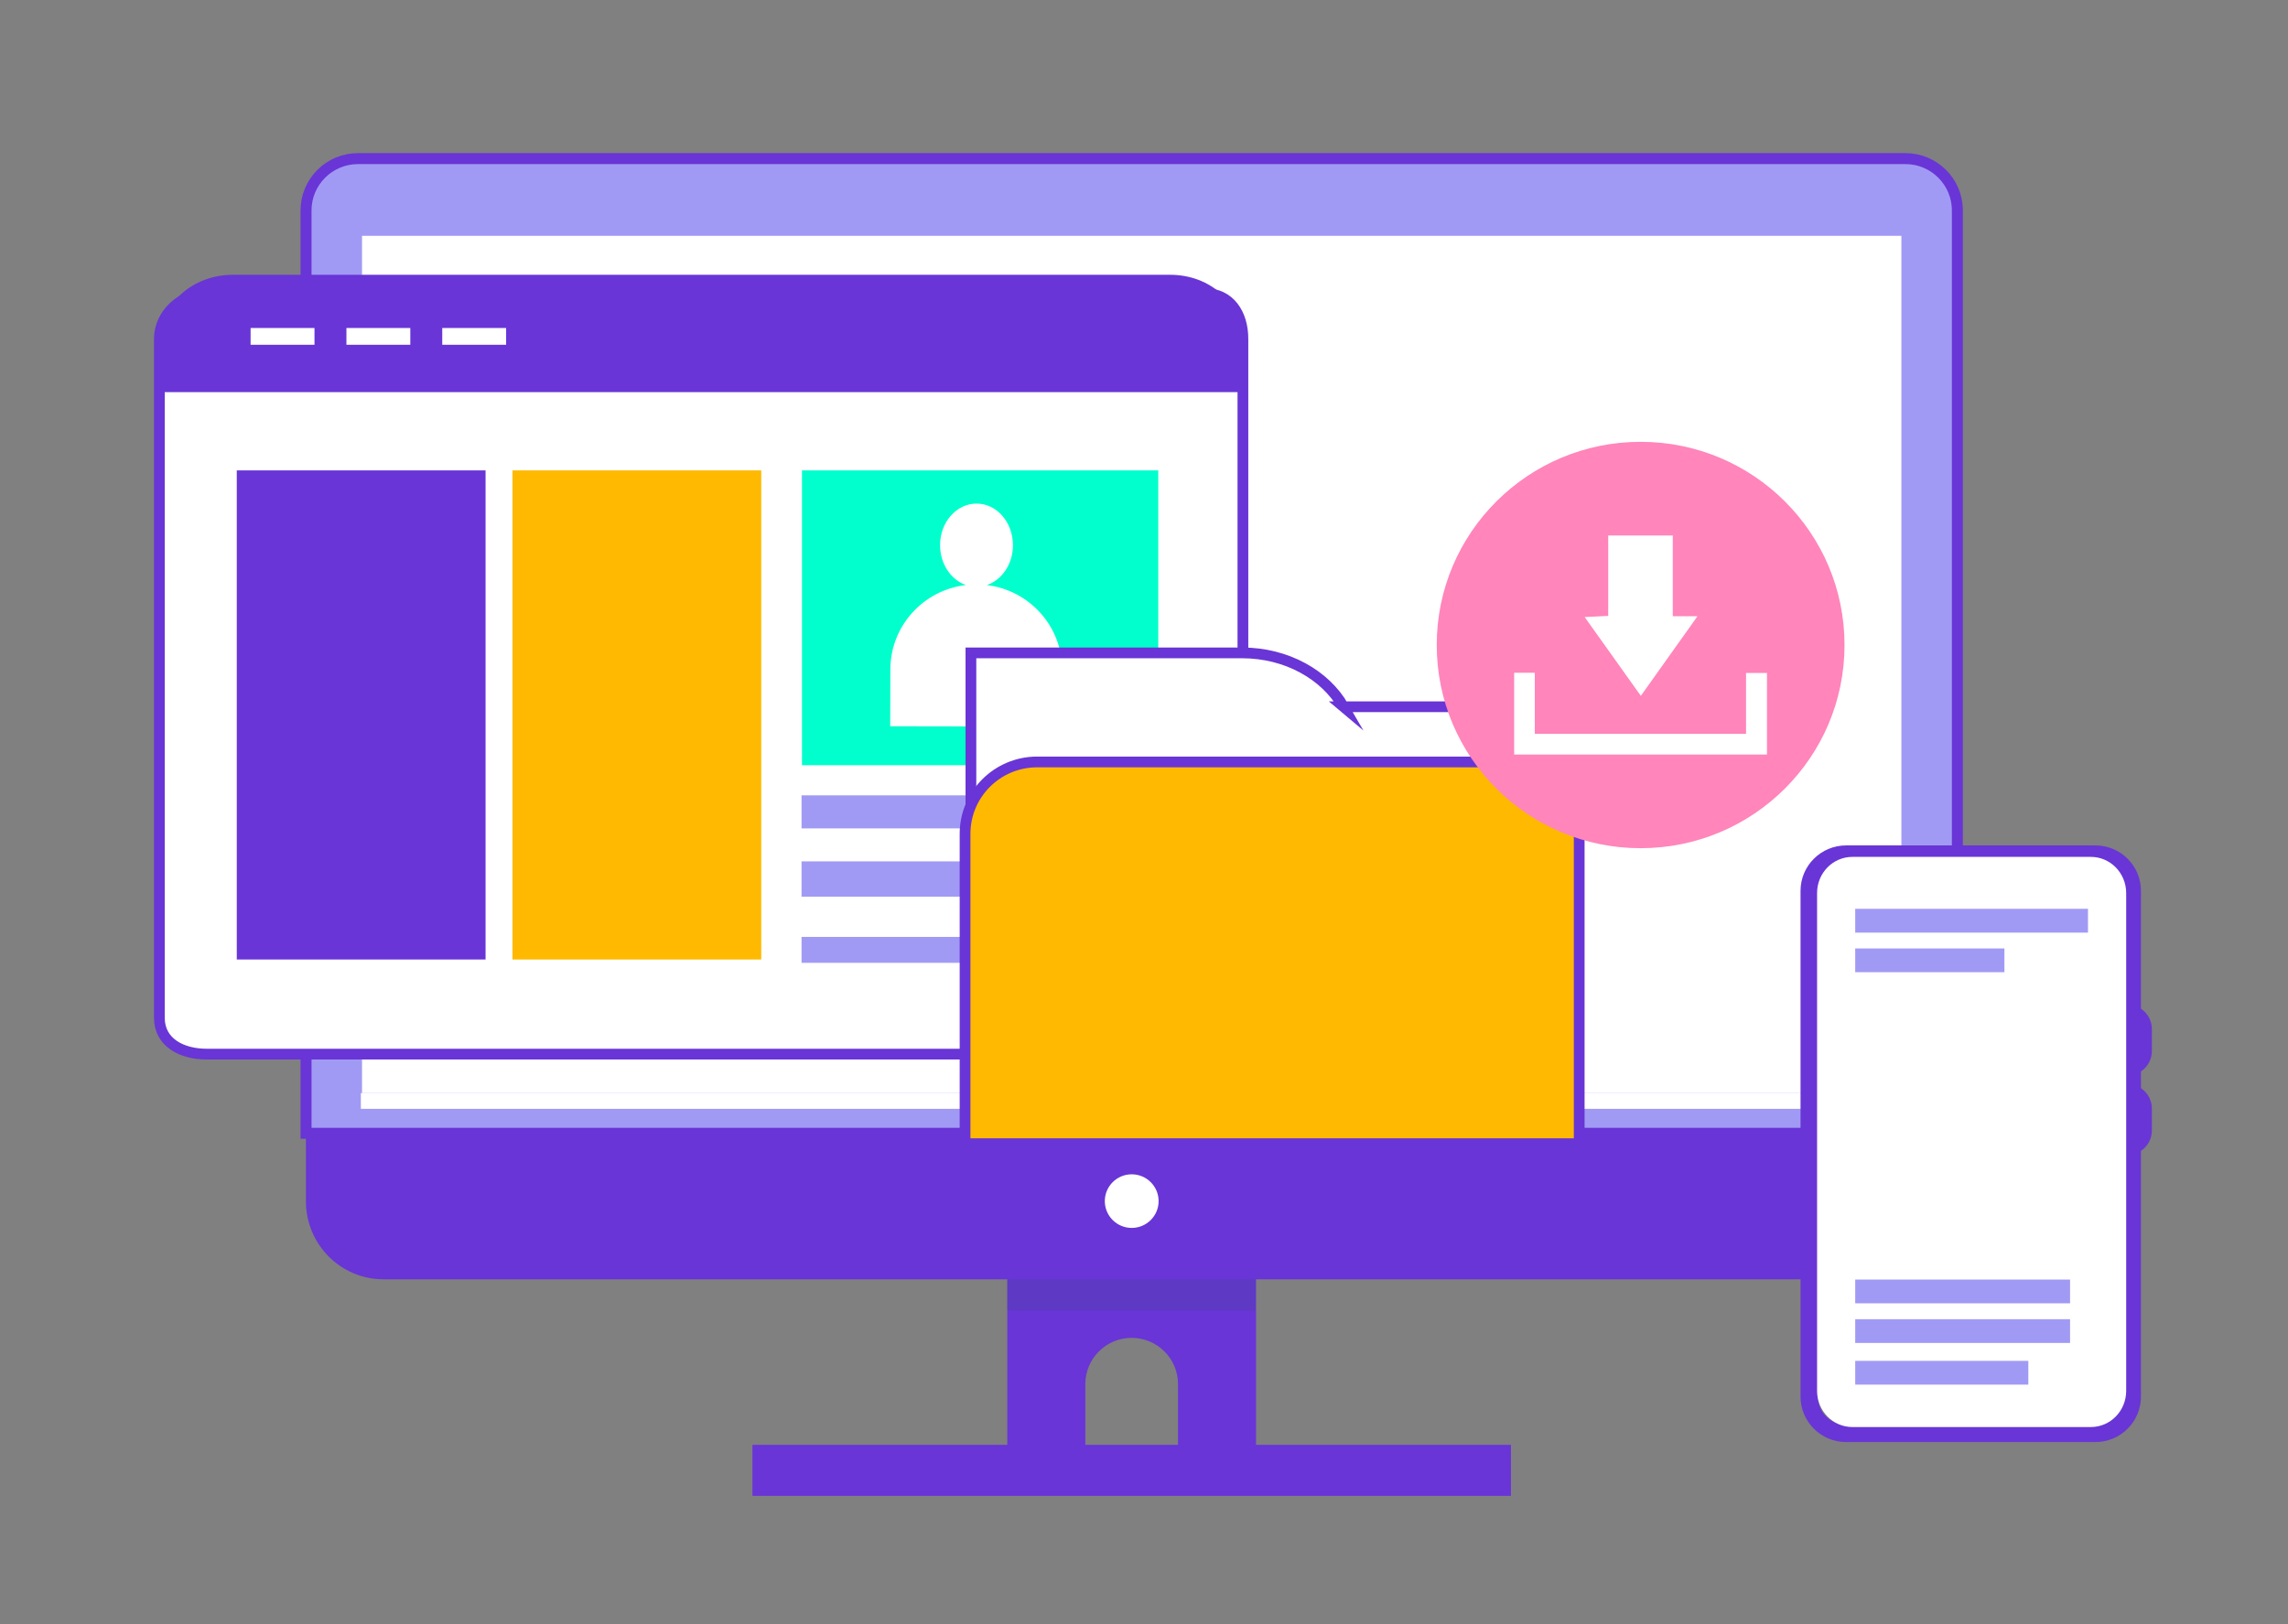
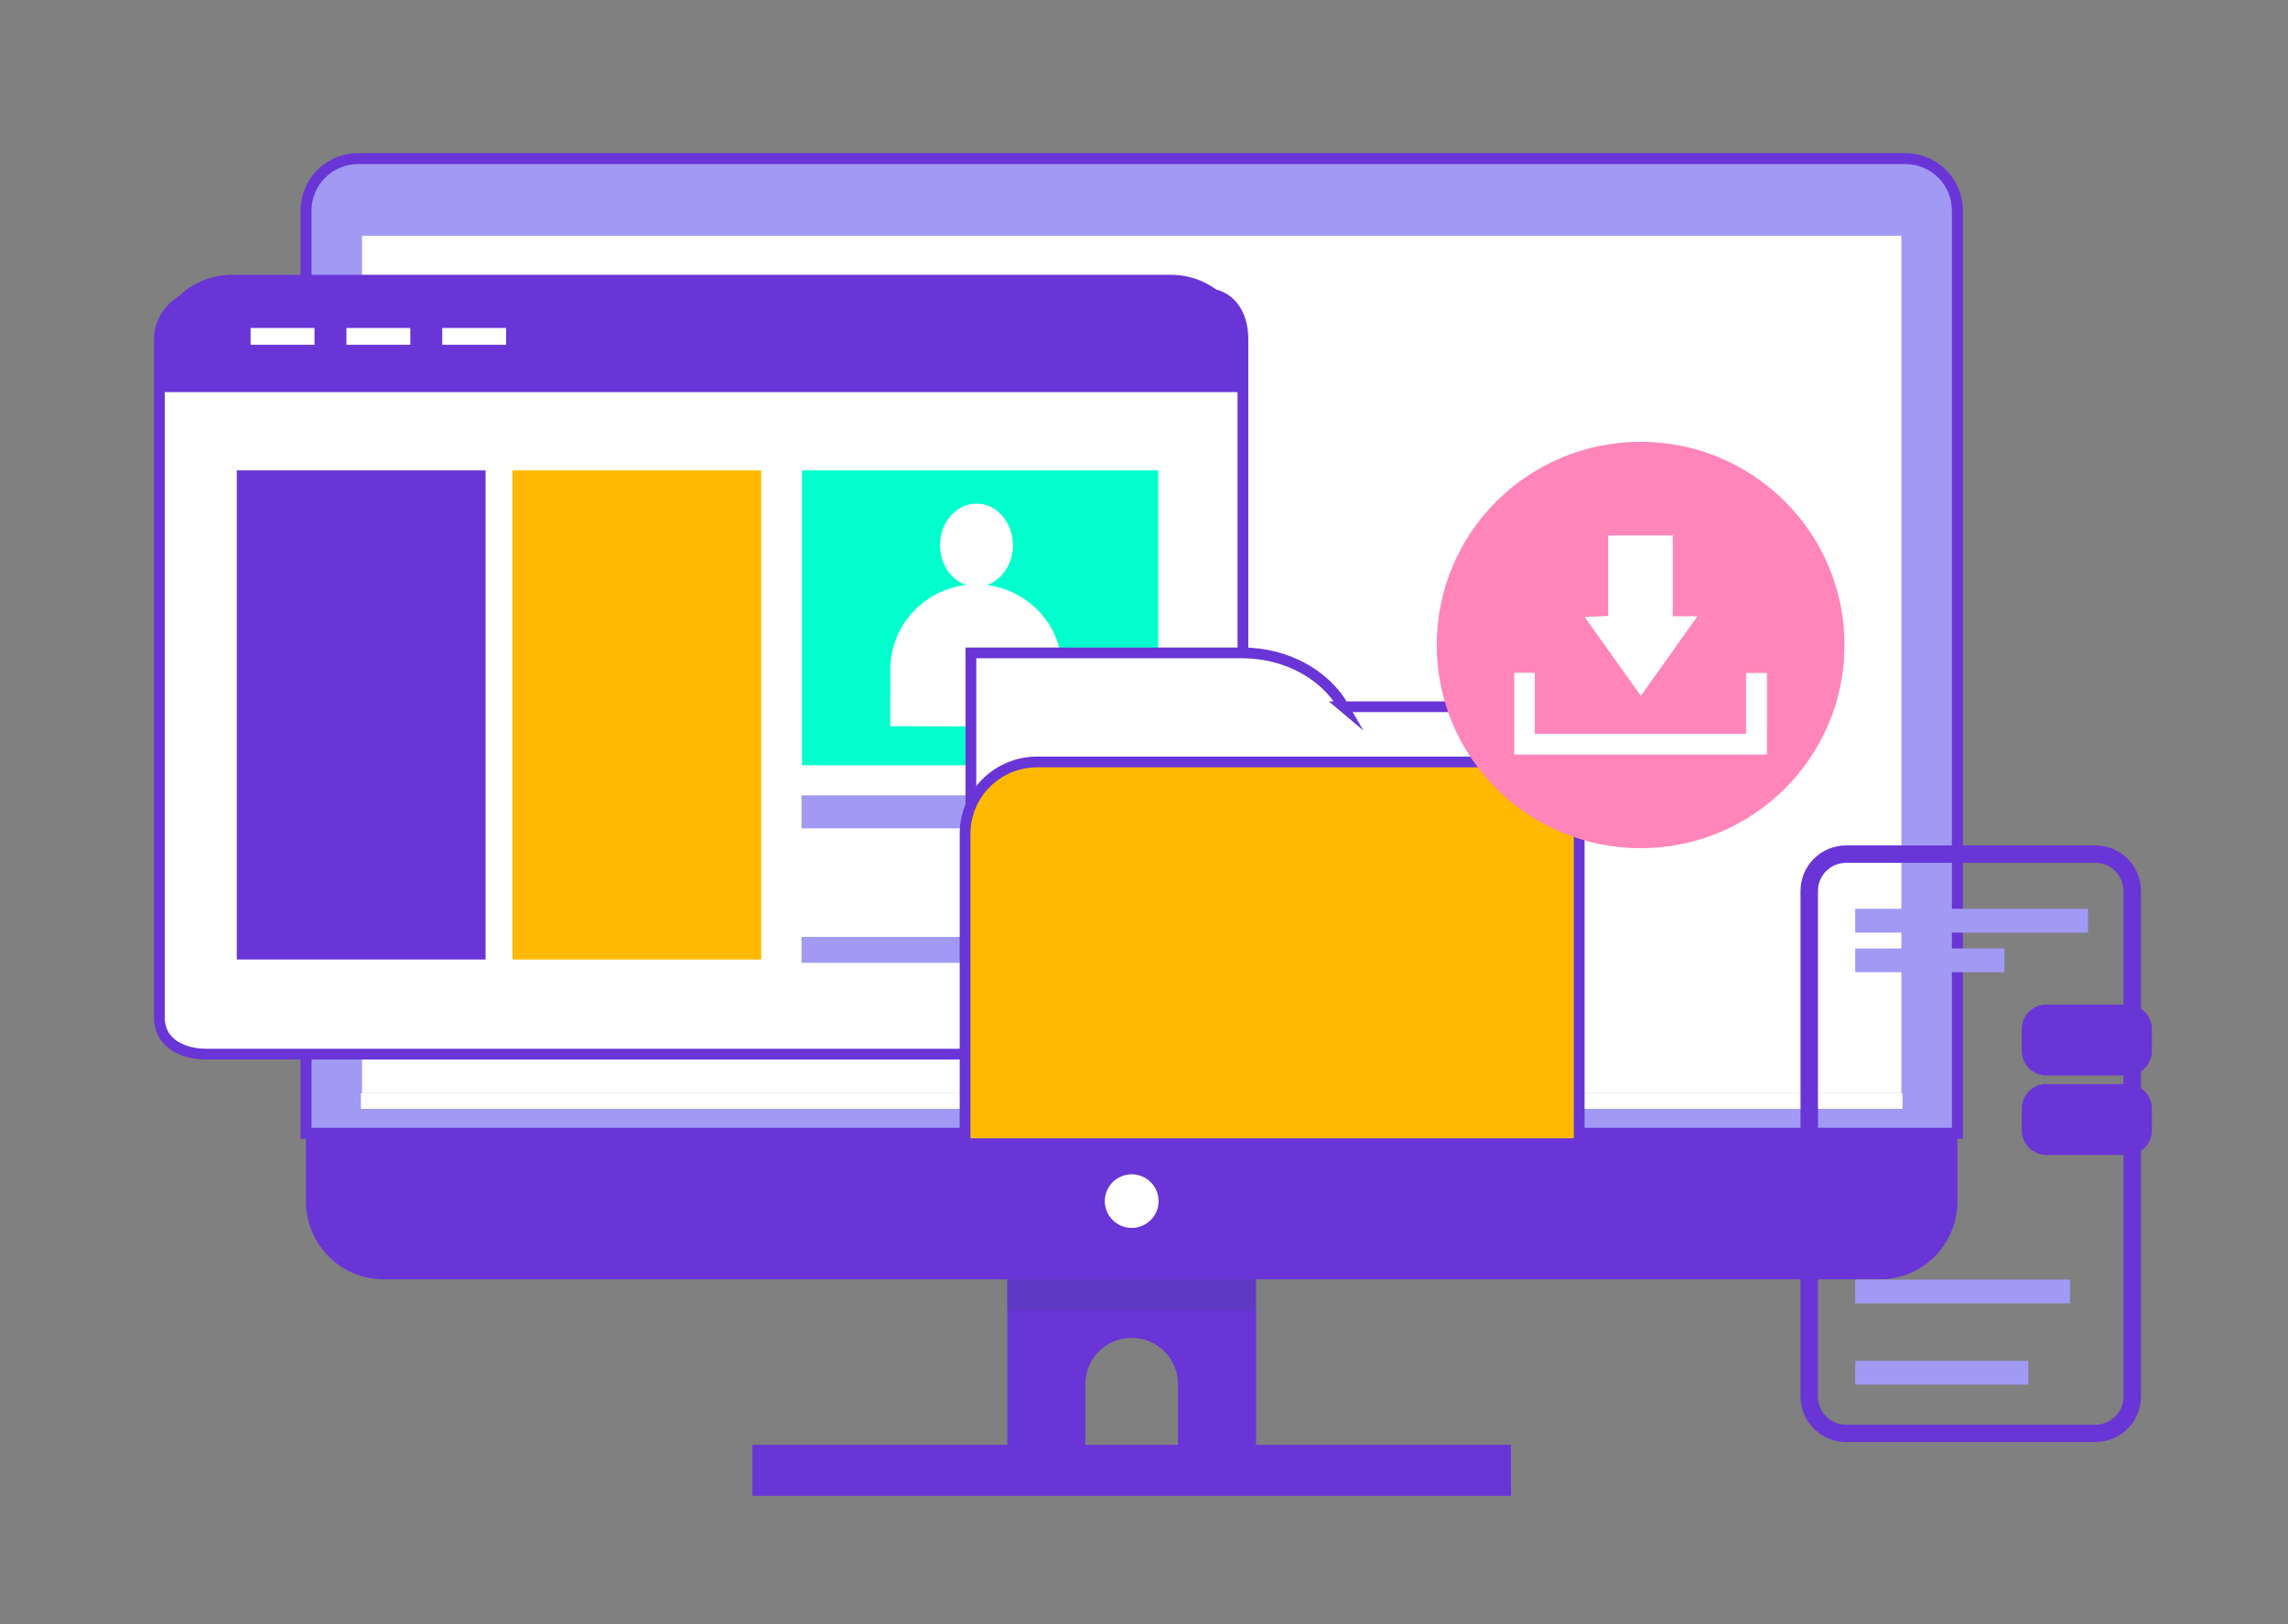
<svg xmlns="http://www.w3.org/2000/svg" width="200" height="142" viewBox="0 0 200 142" fill="none">
  <rect x="0" y="0" width="200" height="142" fill="#808080" stroke="none" />
  <path d="M88.049 110.5V127.395H94.871V121.022C94.871 118.791 96.686 116.981 98.919 116.981C101.151 116.981 102.973 118.791 102.973 121.022V127.395H109.795V110.5H88.049Z" fill="#6935D6" />
  <path d="M132.077 126.333H65.773V130.795H132.077V126.333Z" fill="#6935D6" />
  <g style="mix-blend-mode:multiply" opacity="0.2">
    <path d="M109.747 110.5H88.049V114.595H109.747V110.5Z" fill="#2D4C7F" />
  </g>
  <path d="M171.098 99.095H26.752V18.396C26.752 15.898 28.788 13.868 31.294 13.868H166.556C169.062 13.868 171.098 15.898 171.098 18.396V99.089V99.095Z" fill="#A19AF4" stroke="#6935D6" stroke-width="0.96" stroke-miterlimit="10" />
  <path d="M166.205 20.621H31.645V95.582H166.205V20.621Z" fill="white" />
  <path d="M166.3 95.582H31.544V96.953H166.3V95.582Z" fill="white" />
  <path d="M26.74 99.059V105.035C26.74 108.803 29.776 111.859 33.515 111.859H164.324C168.068 111.859 171.104 108.803 171.104 105.035V99.059H26.74Z" fill="#6935D6" />
  <path d="M101.277 105.023C101.277 106.317 100.223 107.367 98.926 107.367C97.628 107.367 96.574 106.317 96.574 105.023C96.574 103.73 97.628 102.679 98.926 102.679C100.223 102.679 101.277 103.73 101.277 105.023Z" fill="white" />
  <path d="M178.878 87.844H185.957C187.141 87.844 188.1 88.799 188.1 89.98V91.903C188.1 93.084 187.141 94.039 185.957 94.039H178.878C177.694 94.039 176.729 93.078 176.729 91.897V89.974C176.729 88.793 177.694 87.832 178.878 87.832V87.844Z" fill="#6935D6" />
  <path d="M178.878 94.793H185.957C187.141 94.793 188.1 95.748 188.1 96.929V98.852C188.1 100.033 187.135 100.988 185.957 100.988H178.878C177.694 100.988 176.729 100.027 176.729 98.846V96.923C176.729 95.742 177.694 94.781 178.878 94.781V94.793Z" fill="#6935D6" />
  <path d="M157.389 122.12V77.892C157.389 75.702 159.175 73.922 161.371 73.922H183.165C185.361 73.922 187.147 75.702 187.147 77.892V122.12C187.147 124.309 185.361 126.09 183.165 126.09H161.371C159.175 126.09 157.389 124.309 157.389 122.12ZM161.371 75.447C160.014 75.447 158.913 76.545 158.913 77.898V122.126C158.913 123.479 160.014 124.576 161.371 124.576H183.165C184.516 124.576 185.617 123.479 185.617 122.126V77.898C185.617 76.545 184.516 75.447 183.165 75.447H161.371Z" fill="#6935D6" />
-   <path d="M158.835 121.615C158.835 123.36 160.216 124.778 161.919 124.778H182.772C184.474 124.778 185.855 123.366 185.855 121.615V78.088C185.855 76.343 184.474 74.925 182.772 74.925H161.919C160.216 74.925 158.835 76.337 158.835 78.088V121.615Z" fill="white" />
  <path d="M182.516 79.465H162.169V81.548H182.516V79.465Z" fill="#A19AF4" />
  <path d="M175.212 82.93H162.169V85.007H175.212V82.93Z" fill="#A19AF4" />
  <path d="M180.95 111.883H162.169V113.96H180.95V111.883Z" fill="#A19AF4" />
-   <path d="M180.95 115.349H162.169V117.426H180.95V115.349Z" fill="#A19AF4" />
  <path d="M177.301 118.992H162.169V121.069H177.301V118.992Z" fill="#A19AF4" />
  <path d="M108.646 88.983C108.646 91.203 107.462 92.17 105.355 92.17H18.055C15.948 92.17 13.93 91.203 13.93 88.983V29.629C13.93 27.404 15.948 25.671 18.055 25.671H105.355C107.462 25.671 108.646 27.404 108.646 29.629V88.989V88.983Z" fill="white" stroke="#6935D6" stroke-width="0.94" stroke-miterlimit="10" />
  <path d="M108.646 34.288V30.069C108.646 26.544 105.819 24.027 102.283 24.027H20.371C16.835 24.027 13.93 26.544 13.93 30.069V34.288H108.646Z" fill="#6935D6" />
  <path d="M101.247 41.13H70.102V66.908H101.247V41.13Z" fill="#00FFCC" />
  <path d="M86.275 51.153C87.585 50.702 88.544 49.319 88.544 47.675C88.544 45.663 87.127 44.032 85.365 44.032C83.609 44.032 82.174 45.652 82.174 47.663C82.174 49.307 83.121 50.696 84.43 51.153C80.716 51.598 77.834 54.725 77.828 58.535L77.816 63.502L92.836 63.531L92.847 58.565C92.853 54.761 89.984 51.615 86.275 51.159V51.153Z" fill="white" />
  <path d="M27.49 28.68H21.906V30.146H27.49V28.68Z" fill="white" />
  <path d="M35.866 28.68H30.282V30.146H35.866V28.68Z" fill="white" />
  <path d="M44.242 28.68H38.658V30.146H44.242V28.68Z" fill="white" />
  <path d="M42.444 41.13H20.698V83.897H42.444V41.13Z" fill="#6935D6" />
  <path d="M66.542 41.13H44.796V83.897H66.542V41.13Z" fill="#FFB900" />
  <path d="M101.509 69.543H70.065V72.433H101.509V69.543Z" fill="#A19AF4" />
-   <path d="M94.734 75.317H70.065V78.408H94.734V75.317Z" fill="#A19AF4" />
+   <path d="M94.734 75.317H70.065H94.734V75.317Z" fill="#A19AF4" />
  <path d="M100.056 81.921H70.065V84.188H100.056V81.921Z" fill="#A19AF4" />
  <path d="M117.45 61.804C115.849 59.016 112.48 57.087 108.569 57.087H84.87V99.772H137.53V61.799H117.444L117.45 61.804Z" fill="white" stroke="#6935D6" stroke-width="0.94" stroke-miterlimit="10" />
  <path d="M138.042 100.003V72.907C138.042 69.442 135.22 66.623 131.738 66.623H90.662C87.18 66.623 84.358 69.436 84.358 72.907V100.003H138.036H138.042Z" fill="#FFB900" stroke="#6935D6" stroke-width="0.94" stroke-miterlimit="10" />
  <path d="M143.412 74.165C153.255 74.165 161.235 66.211 161.235 56.398C161.235 46.586 153.255 38.632 143.412 38.632C133.569 38.632 125.589 46.586 125.589 56.398C125.589 66.211 133.569 74.165 143.412 74.165Z" fill="#FF85BB" />
  <path d="M140.578 46.821H146.222V53.882H148.383C146.668 56.286 145.091 58.505 143.43 60.843C141.769 58.511 140.197 56.309 138.519 53.954C139.269 53.918 139.87 53.888 140.578 53.853V46.821Z" fill="white" />
  <path d="M134.167 64.166H152.627V58.843H154.455V65.976H132.357V58.826H134.161V64.166H134.167Z" fill="white" />
</svg>